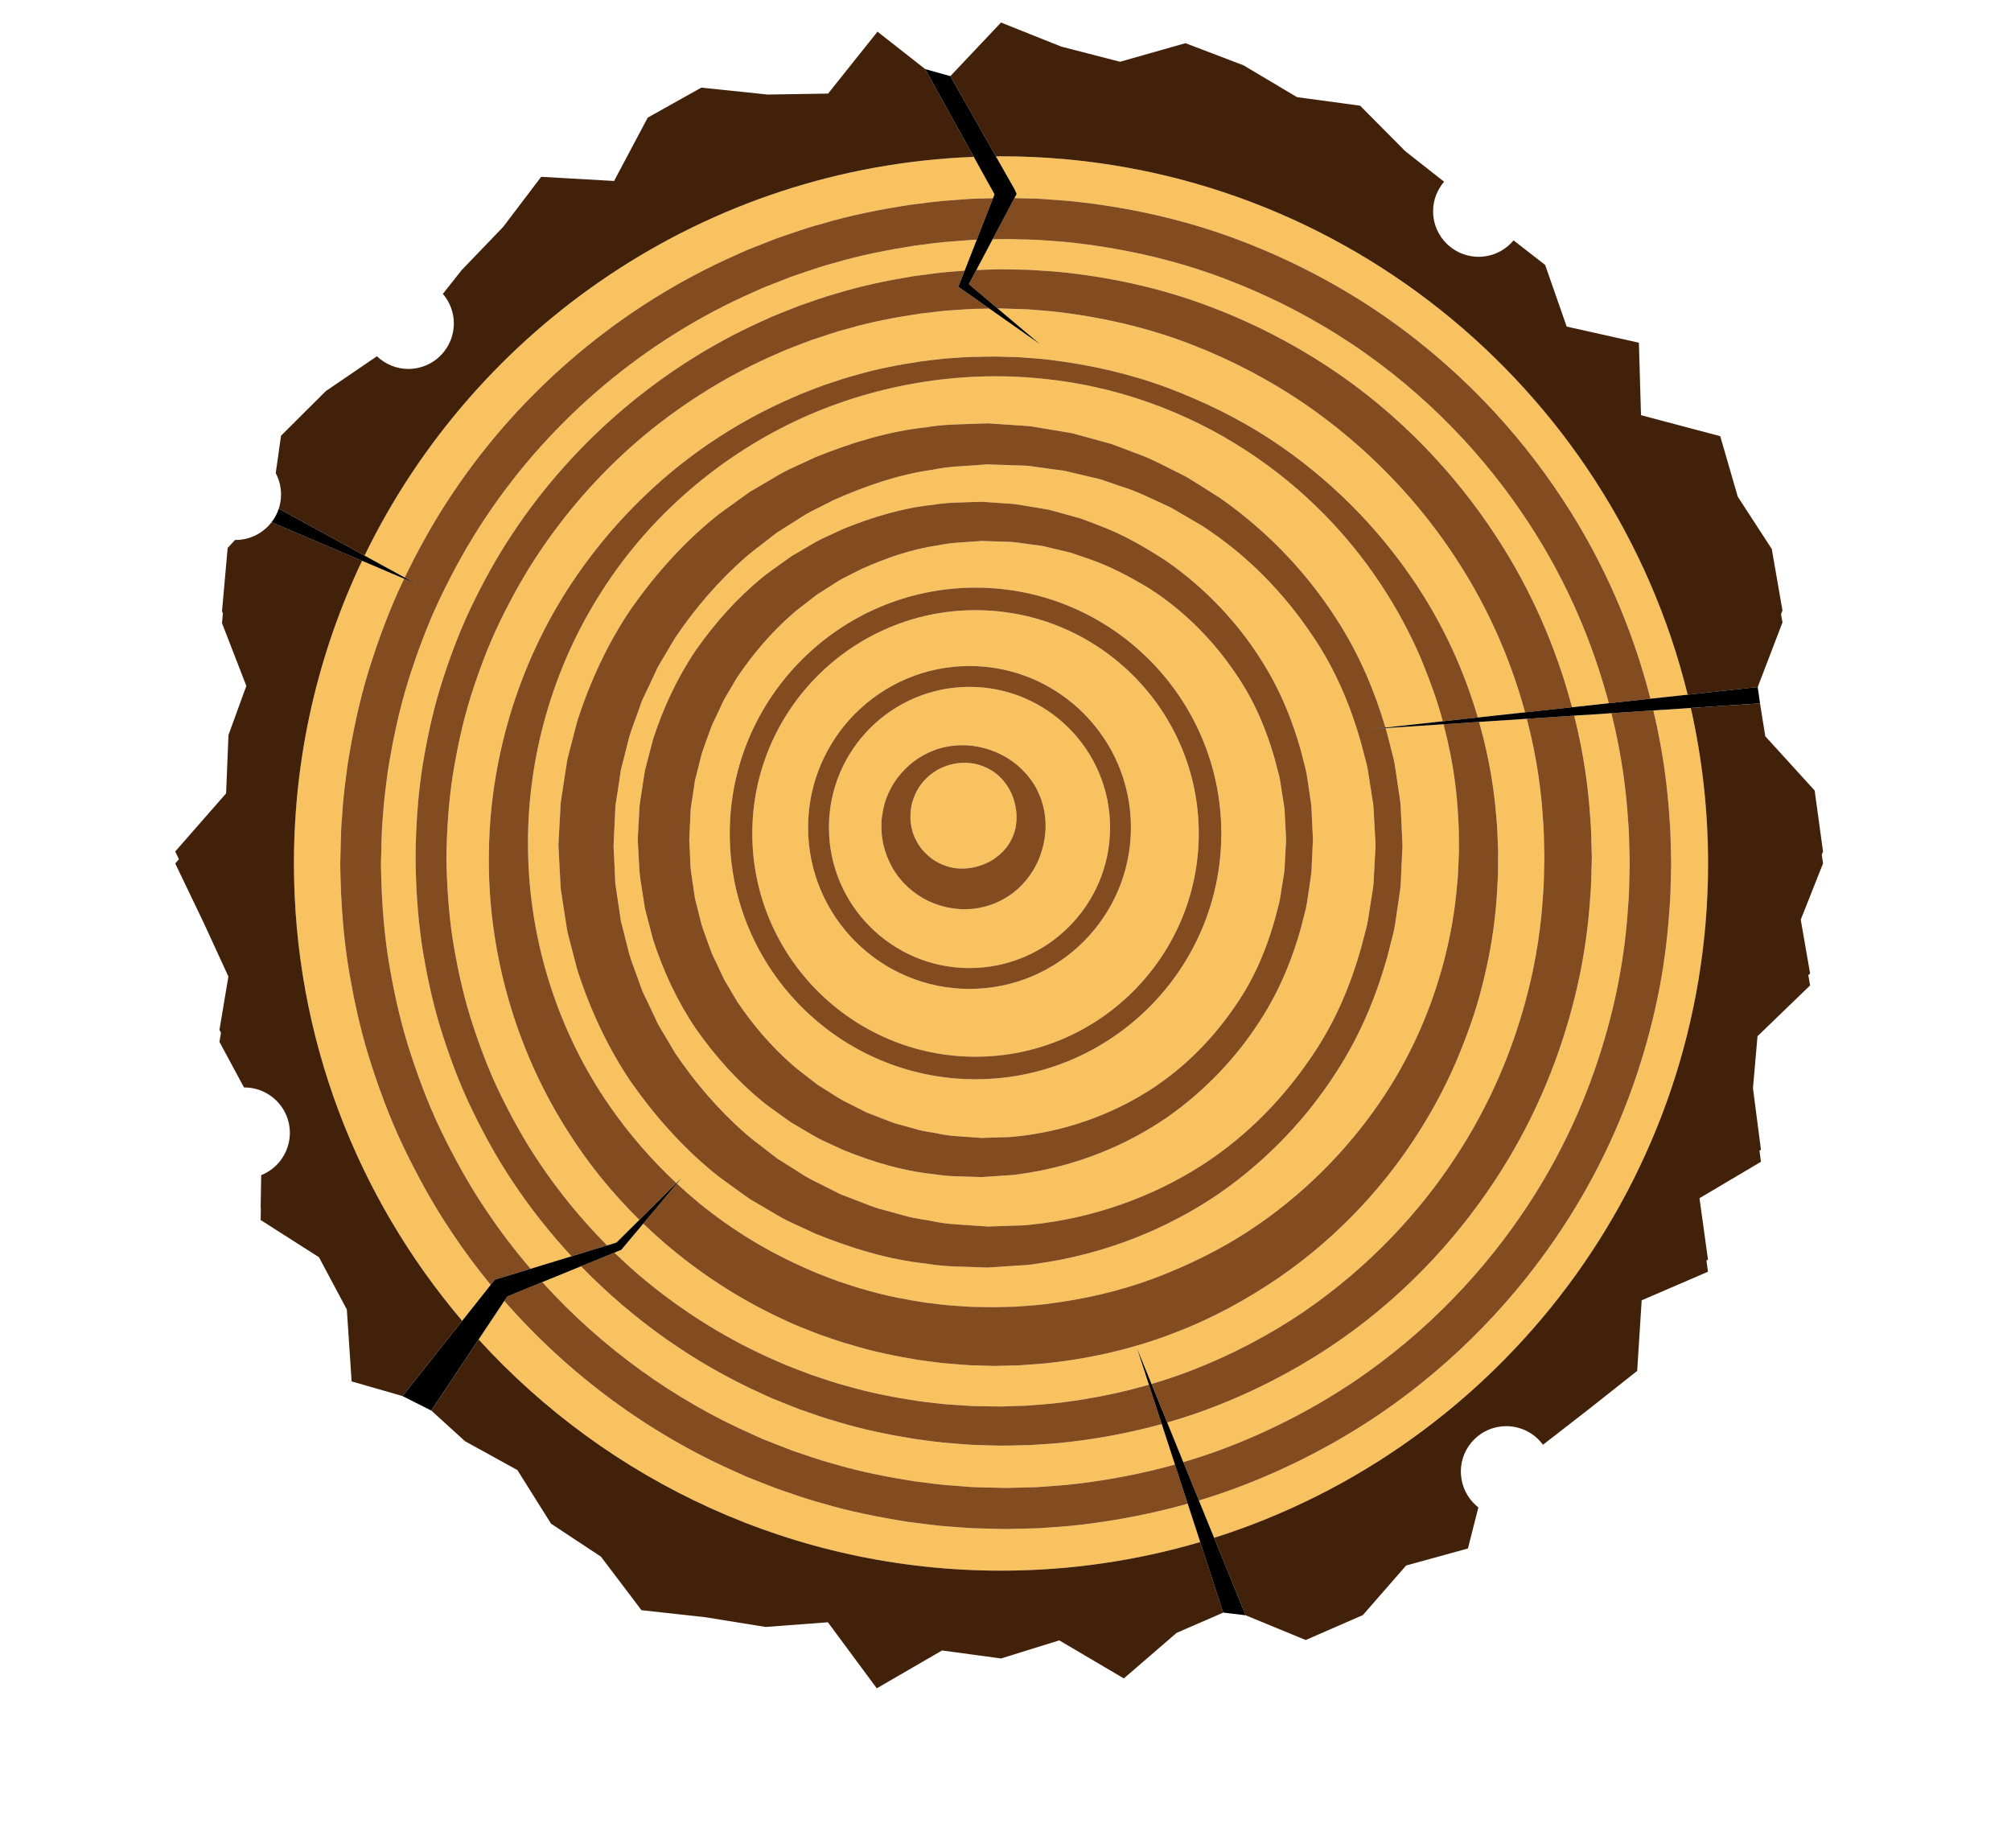
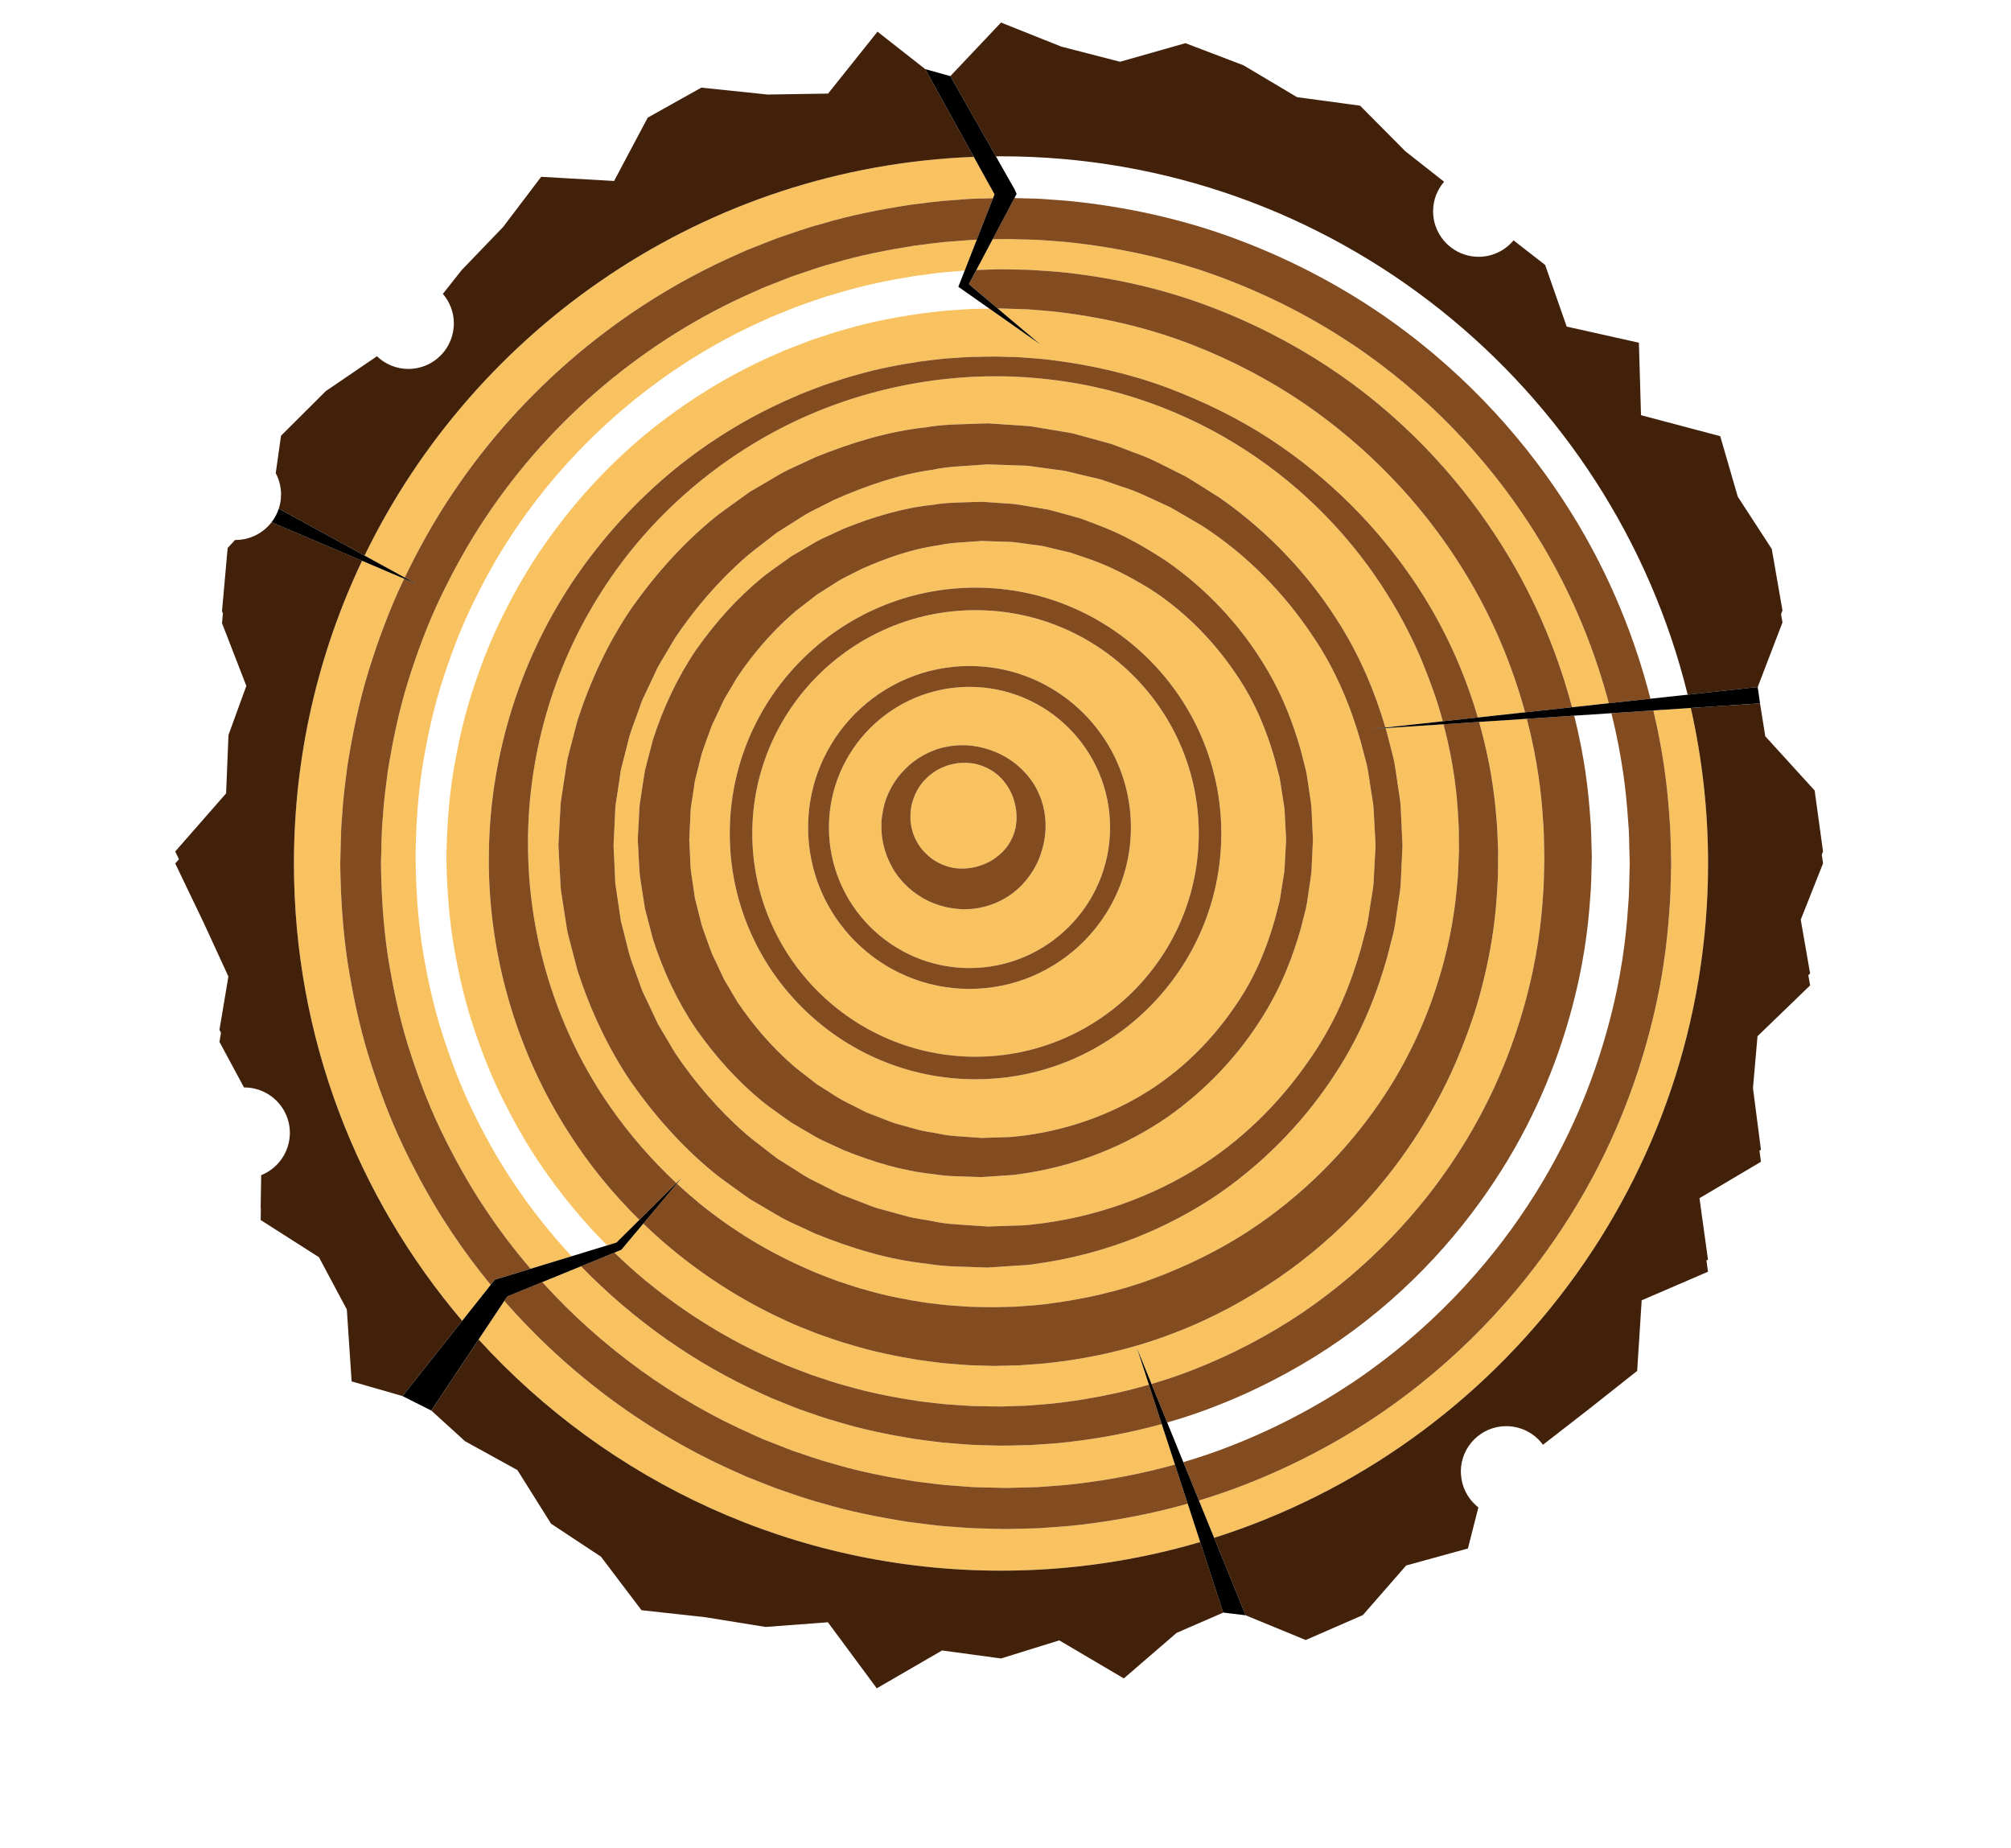
<svg xmlns="http://www.w3.org/2000/svg" version="1.1" viewBox="0 0 864 793.71" xml:space="preserve">
  <defs>
    <clipPath id="a">
      <path d="M 0,595.28 H 648 V 0 H 0 Z" />
    </clipPath>
  </defs>
  <g transform="matrix(1.333 0 0 -1.333 0 793.71)">
    <g clip-path="url(#a)">
      <path d="m336.38 323.56c-0.489-2.246-1.315-4.996-2.95-7.847-1.61-2.849-3.976-5.85-7.301-8.321-3.329-2.422-7.622-4.306-12.387-4.815-0.593-0.084-1.192-0.082-1.796-0.12l-0.906-0.042-0.455-0.014-0.43 9e-3 -0.087 8e-3 -0.176 0.015c-0.991 0.093-1.698 0.083-3.263 0.356-1.44 0.198-2.664 0.538-3.865 0.897-1.215 0.374-2.414 0.855-3.585 1.395-4.64 2.267-8.767 5.896-11.43 10.493-1.332 2.294-2.303 4.782-2.954 7.337-0.265 1.294-0.535 2.581-0.611 3.893-0.064 0.653-0.127 1.303-0.103 1.956l0.03 2.186c0.167 1.806 0.696 5.053 1.574 7.291 0.919 2.378 2.117 4.607 3.605 6.58 1.534 1.938 3.236 3.679 5.113 5.145 1.913 1.416 3.947 2.598 6.08 3.44 4.183 1.778 8.87 2.128 12.711 1.706 4.357-0.557 7.947-1.869 11.145-3.756 3.15-1.871 5.667-4.251 7.529-6.671 1.895-2.417 3.024-4.923 3.767-7.031 0.374-1.061 0.645-2.029 0.793-2.894 0.188-0.855 0.326-1.592 0.368-2.195 0.119-1.208 0.184-1.853 0.184-1.853l-5e-3 -0.236s8e-3 -0.535 0.021-1.539c0.038-0.815-0.147-3.299-0.616-5.373m-23.903 50.519c-24.981 0-45.304-20.324-45.304-45.304 0-24.982 20.323-45.308 45.304-45.308 24.982 0 45.306 20.326 45.306 45.308 0 24.98-20.324 45.304-45.306 45.304" fill="#f8c260" />
      <path d="m325.6 340.56c-0.999 1.912-2.5 3.971-4.68 5.671-2.133 1.653-5.157 2.966-8.094 3.281-0.737 0.065-2.002 0.139-2.552 0.105-0.819-0.084-1.65-0.096-2.466-0.292-1.653-0.249-3.261-0.846-4.815-1.559-3.049-1.567-5.764-4.027-7.424-7.115-0.833-1.539-1.406-3.19-1.788-4.859-0.34-1.845-0.363-2.857-0.296-5.32 0.014 0.462 7e-3 0.105 0.012 0.198l7e-3 -0.039 0.011-0.079 0.024-0.157 0.048-0.312 0.087-0.623c0.036-0.416 0.153-0.819 0.256-1.221 0.159-0.811 0.474-1.578 0.74-2.344 0.65-1.493 1.452-2.882 2.439-4.102 1.031-1.184 2.131-2.256 3.331-3.153 1.235-0.849 2.518-1.564 3.855-2.053 0.664-0.247 1.331-0.474 2.006-0.632 0.694-0.157 1.359-0.296 1.838-0.315 0.33-0.102 1.536-0.097 2.424-0.121 0.579 0.041 1.151 0.081 1.714 0.121 2.532 0.358 4.851 1.106 6.854 2.219 2.004 1.104 3.657 2.54 4.908 4.024 1.274 1.48 2.036 3.051 2.564 4.381 0.268 0.686 0.464 1.283 0.551 1.72 0.065 0.237 0.125 0.452 0.183 0.653 0.058 0.206 0.072 0.555 0.108 0.781 0.112 0.997 0.172 1.529 0.172 1.529l-6e-3 -0.238s0.013 0.422 0.033 1.213c0.026 0.793-0.033 1.963-0.295 3.439-0.275 1.467-0.731 3.287-1.749 5.199" fill="#f8c260" />
      <path d="m314.42 247.63c-43.68 0-79.216 35.536-79.216 79.216s35.536 79.216 79.216 79.216c43.681 0 79.219-35.536 79.219-79.216s-35.538-79.216-79.219-79.216m99.737 84.2c-0.091 1.125-0.059 2.393-0.267 3.766-0.215 1.37-0.451 2.865-0.707 4.483-0.28 1.61-0.462 3.365-0.868 5.194-0.478 1.814-0.984 3.741-1.515 5.779-2.324 8.046-5.913 17.792-12.616 27.445-6.549 9.658-15.669 19.584-27.78 27.312-6.137 3.684-12.704 7.279-20.017 9.697-1.82 0.613-3.64 1.28-5.495 1.871-1.899 0.447-3.814 0.897-5.742 1.353l-2.894 0.689c-0.971 0.218-1.926 0.271-2.894 0.42-1.922 0.261-3.859 0.524-5.811 0.79-1.933 0.285-4.272 0.198-6.412 0.317l-3.295 0.105-1.541 0.05c0.021-1e-3 0.029-3e-3 1e-3 -3e-3l-0.193-0.015-0.39-0.028-0.779-0.057c-4.151-0.356-8.378-0.382-12.541-1.308-8.429-1.167-16.688-4.057-24.682-7.601-1.957-0.989-3.922-1.983-5.894-2.982-1.958-1.014-3.758-2.336-5.658-3.485l-2.822-1.785-2.649-2.053c-1.738-1.402-3.583-2.687-5.257-4.182-6.78-5.923-12.732-12.856-17.828-20.434l-3.489-5.907c-0.624-0.962-1.128-1.99-1.587-3.044l-1.455-3.116-1.49-3.104c-0.463-1.05-0.794-2.155-1.201-3.23-0.745-2.175-1.639-4.303-2.283-6.512l-1.692-6.706-0.425-1.675-0.234-1.641-0.489-3.273-0.512-3.272c-0.213-1.042-0.16-2.453-0.253-3.661l-0.337-7.175c3e-3 -0.032 2e-3 -0.225 5e-3 -0.158l0.013-0.216 0.02-0.434 0.043-0.866 0.084-1.735 0.159-3.465c0-2.323 0.397-4.603 0.747-6.888l0.505-3.425 0.249-1.716 0.425-1.676 1.692-6.708c0.644-2.209 1.538-4.339 2.283-6.513 0.407-1.073 0.738-2.178 1.201-3.228l1.49-3.105 1.455-3.117c0.459-1.052 0.963-2.079 1.587-3.044l3.489-5.906c5.096-7.578 11.048-14.51 17.828-20.432 1.674-1.495 3.519-2.78 5.257-4.186l2.649-2.053 2.822-1.782c1.9-1.148 3.7-2.47 5.658-3.486 1.972-0.999 3.937-1.991 5.894-2.984l1.466-0.747 1.527-0.59 3.053-1.182c2.039-0.755 4.017-1.693 6.13-2.17 2.085-0.576 4.156-1.157 6.219-1.731 2.062-0.555 4.073-0.748 6.099-1.154 3.828-0.912 8.591-0.989 12.957-1.339l1.33-0.093 1.552 0.052 3.097 0.1c2.051 0.115 4.118 0.01 6.129 0.291 16.203 1.624 31.042 7.161 43.126 14.847 12.111 7.725 21.231 17.652 27.78 27.309 6.703 9.653 10.292 19.4 12.616 27.448 0.531 2.036 1.037 3.963 1.515 5.778 0.405 1.811 0.576 3.51 0.851 5.09 0.256 1.581 0.491 3.044 0.707 4.381 0.209 1.347 0.188 2.735 0.279 3.889 0.22 4.057 0.35 6.47 0.384 7.066-0.017 0.314-0.149 2.662-0.379 6.856" fill="#f8c260" />
      <path d="m312.48 276.75c-28.687 0-52.026 23.339-52.026 52.029 0 28.687 23.339 52.027 52.026 52.027 28.69 0 52.029-23.34 52.029-52.027 0-28.69-23.339-52.029-52.029-52.029m1.935 122.04c-39.673 0-71.949-32.276-71.949-71.948 0-39.673 32.276-71.948 71.949-71.948s71.95 32.275 71.95 71.948c0 39.672-32.277 71.948-71.95 71.948" fill="#f8c260" />
      <path d="m151.7 238.75c-3.936 8.287-7.108 16.942-9.829 25.738-2.687 8.822-4.554 17.879-5.966 26.999-1.321 9.201-1.871 18.258-1.96 27.742 0.08 8.815 0.638 18.427 1.96 27.491 1.412 9.119 3.279 18.179 5.966 26.998 2.721 8.796 5.893 17.451 9.829 25.738 3.962 8.266 8.35 16.312 13.408 23.892 20.103 30.421 48.723 54.291 80.45 68.563 1.965 0.937 3.956 1.802 5.979 2.578 2.013 0.801 4.023 1.6 6.028 2.397 4.086 1.384 8.106 2.918 12.242 4.023 8.183 2.514 16.512 4.191 24.785 5.546 4.159 0.541 8.286 1.196 12.43 1.45 1.303 0.096 2.605 0.212 3.904 0.314l3.899 9.961c-0.083-1e-3 -0.167-4e-3 -0.249-7e-3 -2.191-0.079-4.378-0.31-6.576-0.456-4.407-0.233-8.793-0.911-13.219-1.448-8.798-1.383-17.667-3.095-26.381-5.714-4.407-1.139-8.69-2.754-13.049-4.184-2.139-0.835-4.283-1.671-6.429-2.51l-3.219-1.268-3.161-1.432c-33.884-14.918-64.633-40.221-86.149-72.692-5.428-8.079-10.133-16.661-14.391-25.473-4.232-8.837-7.64-18.074-10.578-27.458-2.898-9.41-4.911-19.085-6.454-28.832-0.632-4.898-1.305-9.809-1.572-14.633-0.491-4.654-0.438-10.186-0.612-14.905 0.132-9.887 0.741-19.769 2.184-29.539 1.543-9.746 3.556-19.42 6.454-28.832 2.94-9.384 6.346-18.622 10.578-27.456 4.26-8.816 8.963-17.394 14.391-25.475 4.481-6.762 9.384-13.193 14.611-19.304l13.209 4.035c-6.966 7.519-13.39 15.615-19.105 24.261-5.058 7.58-9.446 15.626-13.408 23.892" fill="#f8c260" />
      <path d="m183.42 230.23c-17.24 26.665-26.443 58.87-25.846 90.808 0.448 31.949 10.678 63.492 28.436 89.085 8.867 12.797 19.424 24.208 31.159 33.864 11.768 9.616 24.711 17.452 38.235 23.272 3.333 1.565 6.815 2.743 10.209 4.073 3.471 1.122 6.883 2.371 10.389 3.259 6.937 2.03 13.987 3.349 20.974 4.399 3.513 0.407 6.997 0.914 10.489 1.079 3.484 0.308 6.958 0.39 10.41 0.424l2.658 0.036 2.526-0.065c1.681-0.047 3.355-0.091 5.028-0.134 3.406-0.27 6.863-0.43 10.192-0.858 13.351-1.615 26.193-4.594 38.065-9.031 11.85-4.468 22.89-9.937 32.773-16.361 19.766-12.893 34.952-28.934 45.838-44.797 10.963-15.9 17.445-31.73 21.349-45.055 2e-3 -4e-3 2e-3 -8e-3 5e-3 -0.013l15.234 1.657c-0.01 0.034-0.017 0.069-0.026 0.103-3.981 14.517-10.67 31.846-22.239 49.475-11.462 17.607-27.782 35.502-49.241 50.159-10.748 7.266-22.752 13.664-35.816 18.723-13.054 5.087-27.236 8.554-42.034 10.405-3.706 0.501-7.321 0.676-11.066 1.012-1.959 0.064-3.922 0.127-5.892 0.19l-2.959 0.097-0.727-0.011 13.701-11.546-16.364 11.502c-1.695-0.029-3.393-0.061-5.095-0.091-1.929-0.057-3.852-0.245-5.788-0.362-3.88-0.176-7.741-0.747-11.64-1.192-7.75-1.165-15.571-2.615-23.264-4.869-3.89-0.977-7.672-2.371-11.525-3.608l-5.682-2.172c-1.908-0.699-3.788-1.483-5.641-2.343-14.994-6.476-29.292-15.264-42.297-25.971-12.964-10.767-24.499-23.567-34.086-37.849-4.817-7.132-8.997-14.71-12.785-22.497-3.765-7.809-6.8-15.973-9.422-24.272-2.587-8.32-4.39-16.879-5.78-25.503-1.299-8.728-1.853-17.1-2.001-26.275 0.143-8.502 0.702-17.433 2.001-26.024 1.389-8.623 3.193-17.182 5.78-25.503 2.622-8.299 5.657-16.465 9.422-24.271 3.788-7.786 7.968-15.367 12.785-22.497 6.44-9.595 13.776-18.497 21.814-26.586l3.03 0.925 7.361 7.299c-8.502 8.366-16.153 17.71-22.647 27.91" fill="#f8c260" />
      <path d="m117.5 416.39 12.943-7.08c4.442 9.15 9.348 18.055 14.98 26.452 22.91 34.596 55.637 61.552 91.756 77.477l3.368 1.522 3.433 1.358c2.29 0.892 4.559 1.824 6.852 2.674 4.646 1.538 9.214 3.246 13.911 4.472 9.294 2.786 18.746 4.628 28.126 6.099 4.714 0.583 9.389 1.293 14.082 1.551 2.343 0.159 4.674 0.4 7.006 0.486 2.042 0.052 4.071 0.104 6.1 0.157l0.486 1.237-6.687 12.082c-86.384-3.291-160.61-54.878-196.36-128.49" fill="#f8c260" />
      <path d="m130.1 225.72c-4.504 9.42-8.139 19.262-11.263 29.27-3.082 10.031-5.234 20.342-6.865 30.726-1.533 10.409-2.184 20.93-2.312 31.449 0.186 5.477 0.105 10.165 0.627 15.669 0.299 5.371 1.009 10.569 1.685 15.781 1.631 10.383 3.783 20.695 6.863 30.726 3.124 10.005 6.76 19.848 11.265 29.269 0.052 0.109 0.105 0.216 0.158 0.325l-13.559 5.776c-14.072-29.589-21.961-62.662-21.961-97.546 0-56.153 20.426-107.62 54.223-147.38l9.189 11.592c-4.506 5.499-8.773 11.226-12.728 17.2-5.776 8.608-10.793 17.75-15.322 27.146" fill="#f8c260" />
      <path d="m550.53 317.17c0 17.216-1.93 33.988-5.566 50.121l-12.071-0.797c3.377-14.187 4.617-25.878 5.162-34.207 0.467-4.917 0.381-8.707 0.492-11.253 0.066-2.55 0.097-3.864 0.097-3.864v-0.168s-0.035-1.276-0.097-3.748c-0.113-2.513-0.015-6.014-0.487-11.095-0.656-10.043-2.244-24.386-7.201-42.206-4.915-17.72-13.158-38.854-27.325-60.31-14.056-21.416-33.962-43.233-60.262-60.836-13.145-8.753-27.811-16.43-43.741-22.463-4.275-1.63-8.654-3.104-13.109-4.446l4.897-12.037c92.199 29.205 159.21 115.57 159.21 217.31" fill="#f8c260" />
      <path d="m334.77 102.94c-2.291-0.055-4.591-0.115-6.895-0.173l-3.462-0.085-3.546 0.07c-2.25 0.059-4.505 0.116-6.767 0.174-2.286 0.085-4.714 0.328-7.072 0.487-4.799 0.263-9.438 0.975-14.158 1.554-9.38 1.475-18.831 3.311-28.126 6.101-4.696 1.223-9.264 2.934-13.91 4.473-2.295 0.849-4.563 1.78-6.853 2.673l-3.431 1.358-3.371 1.523c-27.897 12.299-53.748 31.206-74.64 55.106l-8.289-12.438c41.709-45.742 101.75-74.49 168.39-74.49 22.288 0 43.835 3.231 64.208 9.223l-4.029 12.355c-11.053-3.115-22.586-5.387-34.436-6.775-4.487-0.571-9.042-0.774-13.609-1.136" fill="#f8c260" />
      <path d="m260.53 186.36c3.068-1.45 6.279-2.515 9.399-3.747 3.199-1.022 6.335-2.183 9.566-2.994 6.383-1.869 12.874-3.067 19.308-4.038 3.226-0.366 6.484-0.847 9.558-0.979 1.582-0.094 3.045-0.25 4.712-0.302 1.701-0.031 3.398-0.063 5.089-0.091 2.977-0.111 6.285 0.118 9.383 0.153 3.127 0.257 6.251 0.392 9.322 0.792 12.292 1.496 24.112 4.22 35.037 8.302 10.905 4.114 21.076 9.127 30.191 15.035 18.221 11.859 32.245 26.628 42.302 41.232 10.131 14.636 16.121 29.215 19.737 41.485 3.655 12.261 4.958 22.501 5.506 29.16 0.388 3.274 0.372 6.205 0.485 8.015 0.064 1.573 0.104 2.495 0.113 2.742-2e-3 0.254-9e-3 1.133-0.021 2.62-0.054 1.783 0.064 4.44-0.211 7.889-0.327 6.894-1.274 17.066-4.537 29.605-0.063 0.261-0.138 0.528-0.203 0.791l-18.68-1.233c0.215-0.724 0.42-1.441 0.617-2.147 0.705-2.786 1.373-5.424 2.002-7.905 0.541-2.499 0.782-4.895 1.149-7.095 0.329-2.208 0.63-4.251 0.908-6.121 0.264-1.872 0.223-3.599 0.335-5.132 0.287-6.146 0.441-9.423 0.441-9.423l-7e-3 -0.219s-0.147-3.172-0.429-9.119c-0.107-1.504-0.058-3.114-0.325-5.01-0.276-1.903-0.58-3.98-0.911-6.222-0.366-2.233-0.617-4.687-1.161-7.201-0.629-2.482-1.297-5.119-2.002-7.905-3.095-11.019-7.954-24.325-16.769-37.778-8.675-13.462-20.989-27.211-37.284-38.579-16.329-11.227-36.761-19.749-59.496-22.822-2.826-0.487-5.719-0.471-8.61-0.728-1.45-0.095-2.902-0.192-4.361-0.286l-2.194-0.141c0.208-0.011-0.592-8e-3 -0.604-3e-3l-0.262 0.01-0.524 0.019-1.049 0.032c-5.648 0.27-11.079 0.096-17.388 1.182-12.425 1.322-24.094 4.925-35.838 9.65-2.861 1.322-5.735 2.653-8.619 3.988-2.867 1.372-5.535 3.145-8.326 4.719l-4.157 2.446c-1.329 0.904-2.62 1.872-3.934 2.81-2.591 1.925-5.31 3.718-7.814 5.792-10.076 8.279-18.911 18.208-26.569 29.102-7.484 11.05-13.204 23.347-17.341 36.212l-2.561 9.814-0.627 2.461-0.396 2.509-0.787 5.021-0.776 5.025c-0.306 1.672-0.25 3.378-0.391 5.064l-0.275 5.078-0.13 2.538-0.065 1.271-0.034 0.635-0.016 0.317c0 0.307-0.021-0.236-4e-3 0.768l0.514 9.512c0.134 1.628 0.06 3.073 0.366 4.85l0.777 5.19 0.805 5.183 0.411 2.588 0.628 2.464 2.561 9.816c4.137 12.864 9.857 25.161 17.341 36.208 7.658 10.898 16.493 20.828 26.569 29.104 2.504 2.076 5.223 3.868 7.814 5.793 1.314 0.939 2.605 1.907 3.934 2.811l4.157 2.445c2.791 1.574 5.459 3.346 8.326 4.718 2.884 1.336 5.758 2.666 8.619 3.989 11.657 4.713 23.61 8.354 35.641 9.623 5.96 1.069 11.951 0.952 17.825 1.214l1.1 0.037 0.549 0.017 0.276 9e-3c0.021 9e-3 0.809-0.022 0.599-0.019l2.086-0.14c1.391-0.093 2.773-0.187 4.154-0.278 1.379-0.093 2.755-0.186 4.125-0.277 1.375-0.102 2.707-0.13 4.19-0.426 2.89-0.481 5.764-0.957 8.613-1.43 1.414-0.267 2.866-0.428 4.224-0.781 1.352-0.369 2.694-0.735 4.036-1.101 2.676-0.735 5.332-1.466 7.966-2.19 2.574-0.913 5.091-1.926 7.603-2.875 5.094-1.726 9.714-4.321 14.349-6.602 2.358-1.071 4.478-2.52 6.632-3.857 2.141-1.35 4.259-2.686 6.358-4.011 16.295-11.37 28.609-25.118 37.287-38.579 8.2-12.518 12.973-24.91 16.093-35.449l18.49 2.01c-1.52 5.799-3.699 12.003-6.374 18.578-2.949 7.246-6.8 14.828-11.626 22.508-9.599 15.349-23.43 31.123-41.99 43.897-18.443 12.786-41.69 22.468-67.454 25.242-25.674 2.965-53.611-0.946-79.235-12.563-25.553-11.63-48.677-31.014-64.404-55.8-15.883-24.652-24.317-54.314-23.732-83.812 0.462-29.511 9.923-58.517 26.322-82.092 6.309-9.073 13.546-17.384 21.48-24.791l1.543 1.531-1.396-1.666c2.322-2.162 4.697-4.257 7.134-6.26 10.857-8.85 22.788-16.056 35.242-21.402" fill="#f8c260" />
      <path d="m420.04 172.6c21.459 14.656 37.777 32.551 49.241 50.158 11.569 17.626 18.258 34.954 22.239 49.471 4.011 14.508 5.297 26.554 5.778 34.366 0.379 3.841 0.297 7.279 0.387 9.401 0.04 1.692 0.062 2.738 0.072 3.126-3e-3 0.085-0.027 1.147-0.075 3.149-0.09 2.085 3e-3 5.194-0.377 9.221-0.47 7.649-1.648 18.742-5.203 32.308l-15.38-1.014c3.631-12.704 4.943-23.138 5.524-30.3 0.41-3.72 0.389-6.59 0.507-8.518 0.077-1.932 0.117-2.929 0.117-2.929l-2e-3 -0.16s-7e-3 -0.958-0.026-2.817c-0.055-1.904 0.068-4.5-0.229-8.391-0.382-7.674-1.414-18.552-4.969-32.192-1.668-6.823-4.216-14.197-7.429-22.034-3.211-7.848-7.397-16.059-12.637-24.371-10.425-16.608-25.415-33.654-45.521-47.464-10.046-6.851-21.244-13.033-33.556-17.71-12.27-4.767-25.611-8.004-39.507-9.587-3.47-0.439-6.992-0.596-10.52-0.866-1.772-0.044-3.545-0.091-5.327-0.133l-2.675-0.063-2.787 0.073c-1.692 0.053-3.386 0.108-5.088 0.161-1.737 0.078-3.674 0.272-5.506 0.41-3.771 0.234-7.328 0.798-10.973 1.275-7.237 1.181-14.525 2.648-21.684 4.847-3.617 0.966-7.139 2.305-10.712 3.513-3.495 1.422-7.078 2.692-10.504 4.354-16.647 7.559-32.314 18.166-45.885 31.233l-6.899-8.226-0.175-0.21-0.371-0.152-1.869-0.764c3.208-3.108 6.518-6.094 9.931-8.929 13.006-10.71 27.304-19.499 42.297-25.976 1.855-0.856 3.734-1.643 5.643-2.342l5.681-2.168c3.852-1.239 7.635-2.635 11.524-3.611 7.694-2.253 15.514-3.702 23.266-4.871 3.891-0.445 7.788-1.014 11.569-1.186 1.92-0.116 3.755-0.302 5.726-0.363 1.994-0.036 3.983-0.071 5.967-0.107 3.694-0.143 7.601 0.179 11.35 0.238 3.765 0.333 7.523 0.517 11.217 1.018 9.689 1.21 19.105 3.13 28.121 5.727l-3.788 11.615 4.625-11.364c4.463 1.311 8.834 2.775 13.076 4.43 13.064 5.058 25.068 11.457 35.816 18.724" fill="#f8c260" />
-       <path d="m435.88 149.85c24.666 16.525 43.339 37.008 56.518 57.098 13.281 20.127 20.997 39.944 25.596 56.554 4.638 16.613 6.143 30.356 6.727 39.37 0.439 4.446 0.359 8.296 0.466 10.719 0.049 2.002 0.082 3.203 0.091 3.592-3e-3 0.091-0.034 1.312-0.091 3.61-0.112 2.39-0.015 5.95-0.461 10.561-0.531 8.237-1.788 19.964-5.353 34.244l-11.991-0.792c3.378-13.443 4.591-24.491 5.119-32.256 0.425-4.375 0.357-7.747 0.463-10.012 0.062-2.267 0.095-3.436 0.095-3.436l-2e-3 -0.194s-0.033-1.124-0.093-3.303c-0.108-2.228-0.026-5.271-0.455-9.831-0.609-8.982-2.051-21.698-6.5-37.547-4.404-15.75-11.782-34.517-24.414-53.554-12.542-18.977-30.239-38.373-53.705-53.806-11.71-7.689-24.759-14.41-38.907-19.662-4.158-1.554-8.434-2.936-12.781-4.186l5.195-12.77c4.583 1.353 9.085 2.845 13.465 4.517 14.937 5.665 28.691 12.869 41.018 21.084" fill="#f8c260" />
      <path d="m331.6 129.72c-4.082-0.019-8.058-0.292-12.295-0.087-1.982 0.061-3.97 0.129-5.963 0.191-2.018 0.087-4.166 0.316-6.252 0.473-4.24 0.258-8.33 0.912-12.495 1.452-8.274 1.354-16.603 3.032-24.787 5.546-4.135 1.108-8.156 2.642-12.242 4.021-2.005 0.799-4.015 1.598-6.026 2.399-2.025 0.78-4.016 1.64-5.979 2.579-21.406 9.631-41.383 23.641-58.297 41.07l-12.489-5.106c19.202-21.204 42.618-38.012 67.769-49.085l3.16-1.432 3.22-1.268c2.149-0.837 4.291-1.677 6.429-2.509 4.359-1.434 8.642-3.047 13.048-4.186 8.717-2.62 17.584-4.328 26.383-5.716 4.419-0.535 8.842-1.214 13.145-1.441 2.18-0.143 4.274-0.372 6.51-0.457 2.262-0.058 4.517-0.113 6.767-0.169l3.19-0.067 3.252 0.085c2.166 0.054 4.323 0.111 6.475 0.164 4.286 0.347 8.565 0.527 12.777 1.071 10.937 1.29 21.588 3.372 31.803 6.222l-4.258 13.053c-9.893-2.736-20.212-4.71-30.803-5.879-3.973-0.48-8.004-0.632-12.042-0.924" fill="#f8c260" />
      <path d="m423.17 324.91-4e-3 -0.218s-0.119-2.512-0.338-7.223c-0.087-1.194-0.046-2.456-0.256-3.977-0.221-1.526-0.465-3.19-0.726-4.99-0.291-1.79-0.494-3.761-0.931-5.771-0.499-1.983-1.032-4.089-1.595-6.316-2.47-8.801-6.35-19.428-13.377-30.185-6.921-10.762-16.751-21.747-29.755-30.859-13.036-8.991-29.362-15.831-47.542-18.312-2.257-0.394-4.574-0.39-6.888-0.596l-3.486-0.234-1.753-0.114c0.213-0.012-0.537-8e-3 -0.536-3e-3l-0.208 7e-3 -0.416 0.013-0.83 0.028c-4.482 0.205-8.742 0.053-13.845 0.917-10.002 1.05-19.304 3.911-28.722 7.684-2.292 1.057-4.593 2.116-6.904 3.182-2.299 1.096-4.437 2.511-6.674 3.766l-3.329 1.957-3.154 2.241c-2.076 1.542-4.256 2.972-6.263 4.632-8.076 6.617-15.158 14.564-21.3 23.288-6.004 8.842-10.595 18.693-13.906 28.998l-2.054 7.865-0.502 1.971-0.321 2.007-0.631 4.022c-0.43 2.683-0.89 5.362-0.938 8.084l-0.22 4.067-0.106 2.035-0.052 1.016-0.027 0.509-0.012 0.256c1e-3 0.271-0.019-0.251-2e-3 0.674l0.409 7.531c0.107 1.297 0.049 2.422 0.292 3.859l0.625 4.18 0.649 4.173 0.333 2.084 0.503 1.974 2.054 7.865c3.311 10.305 7.902 20.153 13.906 28.998 6.142 8.722 13.224 16.668 21.3 23.287 2.007 1.658 4.187 3.093 6.263 4.631l3.154 2.243 3.329 1.954c2.237 1.257 4.375 2.671 6.674 3.767 2.311 1.064 4.612 2.127 6.904 3.183 9.336 3.762 18.907 6.656 28.535 7.659 4.77 0.847 9.564 0.749 14.26 0.95l0.882 0.028 0.439 0.013 0.221 6e-3 0.528-0.017 1.654-0.114 3.288-0.227c2.226-0.204 4.266-0.179 6.602-0.569 2.323-0.387 4.63-0.772 6.92-1.155 1.133-0.214 2.303-0.348 3.389-0.631l3.227-0.886c2.141-0.592 4.262-1.179 6.368-1.761 2.057-0.733 4.067-1.547 6.075-2.309 8.05-3.015 15.217-7.259 21.838-11.6 13.004-9.111 22.834-20.096 29.755-30.858 7.027-10.755 10.907-21.382 13.377-30.185 0.563-2.225 1.096-4.332 1.595-6.315 0.432-1.996 0.625-3.908 0.914-5.667 0.264-1.763 0.507-3.394 0.727-4.888 0.212-1.497 0.176-2.875 0.264-4.098 0.231-4.908 0.35-7.526 0.35-7.526m-35.957 101.22c-1.974 1.149-3.965 2.311-5.98 3.485-2.016 1.164-3.994 2.44-6.196 3.34-4.329 1.936-8.611 4.194-13.33 5.596-2.321 0.788-4.641 1.643-7.006 2.401-2.422 0.575-4.864 1.156-7.324 1.74-1.228 0.296-2.461 0.591-3.693 0.889-1.236 0.28-2.471 0.355-3.708 0.548-2.469 0.338-4.955 0.681-7.46 1.024-1.201 0.234-2.617 0.223-3.984 0.276-1.375 0.048-2.752 0.094-4.134 0.141-1.381 0.047-2.767 0.094-4.16 0.14l-1.989 0.068c2e-3 -1e-3 -2e-3 -2e-3 -0.023-2e-3l-0.249-0.019-0.495-0.035-0.998-0.069c-5.299-0.442-10.696-0.468-16.015-1.636-10.764-1.47-21.325-5.135-31.552-9.644-2.503-1.259-5.016-2.525-7.539-3.795-2.507-1.295-4.811-2.975-7.241-4.441l-3.612-2.273c-1.149-0.841-2.258-1.745-3.392-2.615-2.228-1.789-4.587-3.429-6.733-5.336-8.68-7.555-16.304-16.413-22.832-26.097-1.488-2.512-2.978-5.029-4.474-7.549-0.366-0.635-0.766-1.249-1.108-1.897l-0.927-1.994-1.868-3.984-1.905-3.974c-0.594-1.341-1.021-2.755-1.54-4.129-0.956-2.782-2.098-5.508-2.925-8.333l-2.169-8.58-0.542-2.143-0.306-2.114-0.632-4.222-0.658-4.22c-0.27-1.352-0.202-3.106-0.322-4.639l-0.43-9.139c5e-3 0 2e-3 -0.274 8e-3 -0.205l0.013-0.277 0.029-0.554 0.055-1.108 0.106-2.218 0.208-4.439c0.112-1.47 0.027-2.966 0.298-4.423l0.66-4.383 0.65-4.386 0.319-2.193 0.544-2.145 2.169-8.581c0.827-2.825 1.969-5.554 2.925-8.333 0.519-1.373 0.946-2.79 1.54-4.128l1.905-3.973 1.868-3.986 0.927-1.993c0.342-0.648 0.742-1.263 1.108-1.898 1.496-2.518 2.986-5.037 4.474-7.548 6.528-9.685 14.152-18.543 22.832-26.099 2.146-1.906 4.505-3.547 6.733-5.337 1.134-0.868 2.243-1.773 3.392-2.613l3.612-2.272c2.43-1.466 4.734-3.148 7.241-4.439 2.523-1.273 5.036-2.541 7.539-3.798l1.877-0.95 1.955-0.753 3.901-1.503c2.609-0.958 5.138-2.152 7.837-2.753 2.663-0.735 5.312-1.468 7.951-2.197 2.637-0.702 5.233-0.948 7.834-1.463 4.967-1.152 10.929-1.233 16.454-1.669l1.748-0.113 1.981 0.07 3.952 0.133c2.62 0.152 5.255 0.026 7.824 0.391 20.673 2.111 39.591 9.218 54.982 19.051 15.421 9.886 27.026 22.542 35.359 34.864 8.524 12.313 13.098 24.731 16.051 34.988 0.68 2.596 1.319 5.052 1.925 7.363 0.519 2.314 0.738 4.491 1.093 6.514 0.323 2.024 0.62 3.895 0.892 5.609 0.268 1.724 0.237 3.459 0.353 4.921 0.28 5.191 0.446 8.264 0.482 8.963-0.024 0.446-0.187 3.458-0.478 8.749-0.115 1.433-0.073 3.051-0.337 4.799-0.276 1.745-0.574 3.651-0.898 5.711-0.357 2.053-0.586 4.29-1.107 6.619-0.606 2.312-1.245 4.769-1.925 7.363-2.953 10.255-7.527 22.675-16.051 34.988-8.333 12.318-19.938 24.975-35.359 34.865" fill="#f8c260" />
-       <path d="m334.61 531.4c4.589-0.355 9.294-0.568 13.768-1.141 17.967-2.105 35.23-6.199 51.153-12.264 15.93-6.031 30.596-13.708 43.741-22.461 26.3-17.604 46.206-39.422 60.262-60.834 14.167-21.458 22.41-42.593 27.325-60.311 0.39-1.398 0.75-2.766 1.1-4.122l11.992 1.303c-24.455 99.48-114.4 173.5-221.32 173.5-0.553 0-1.1-0.018-1.652-0.023l5.978-10.535 0.719-1.569-0.66-1.247-0.052-0.1 0.958-0.024c2.233-0.057 4.466-0.112 6.684-0.168" fill="#f8c260" />
      <path d="m322.59 508.66 2.959-0.056c1.972-0.036 3.937-0.072 5.896-0.107 4.056-0.287 8.23-0.451 12.193-0.93 15.901-1.759 31.206-5.285 45.343-10.564 14.148-5.252 27.197-11.972 38.907-19.662 23.466-15.43 41.163-34.826 53.705-53.808 12.632-19.032 20.01-37.802 24.414-53.55 0.234-0.83 0.454-1.647 0.673-2.461l11.86 1.288c-0.181 0.674-0.356 1.344-0.548 2.027-4.599 16.611-12.31 36.425-25.596 56.554-13.175 20.09-31.852 40.574-56.518 57.1-12.327 8.214-26.081 15.417-41.018 21.082-14.923 5.696-31.111 9.532-47.964 11.517-4.222 0.542-8.355 0.715-12.62 1.066-2.222 0.057-4.447 0.113-6.683 0.172l-3.359 0.084-3.105-0.07c-0.398-9e-3 -0.8-0.02-1.197-0.029l-5.239-9.884c1.562 0.049 3.122 0.1 4.677 0.151 1.091 0.023 1.898 0.079 3.22 0.08" fill="#f8c260" />
      <path d="m393.16 79.15-0.475 1.459-5.836 17.889c-20.374-5.992-41.92-9.223-64.209-9.223-66.634 0-126.68 28.748-168.38 74.49l-10.715-16.08-2.931-4.398-1.606-2.408 10.881-9.896 16.879-9.3 10.837-17.271 16.084-10.623 13.071-17.257 20.564-2.26 19.44-3.136 20.076 1.51 15.751-21.286 21.047 12.199 19.007-2.579 18.766 5.833 20.806-12.264 17.008 14.679 15.046 6.533h-1e-3z" fill="#42210b" />
      <path d="m587.18 320.04 0.395 0.994-2.697 19.649-15.916 17.483-1.693 10.612 2e-3 -0.019-22.311-1.473c3.636-16.133 5.566-32.904 5.566-50.12 0-101.74-67.012-188.1-159.21-217.31l7.105-17.469 1.159-2.844 1.891-4.65 19.369-7.969 18.426 8.039 13.955 15.981 19.905 5.479 3.364 13.23c-0.28 0.217-0.548 0.447-0.81 0.685-2.712 2.454-4.499 5.901-4.785 9.773-0.026 0.36-0.055 0.72-0.055 1.084 0 8.094 6.562 14.653 14.656 14.653 1.285 0 2.523-0.181 3.712-0.492 2.143-0.56 4.097-1.583 5.737-2.97 0.888-0.75 1.675-1.607 2.363-2.543l14.812 11.502 15.558 12.305 1.452 22.752 21.369 9.209-0.504 3.655 0.504 0.217-2.736 19.826 19.804 11.734-0.466 3.596 0.466 0.274-2.569 19.871 1.467 16.734 16.946 16.35-0.576 3.312 0.576 0.557-3.013 17.327 7.178 18.101z" fill="#42210b" />
      <path d="m310.47 563.57 10.509-18.527c0.552 3e-3 1.1 0.021 1.652 0.021 106.92 0 196.86-74.016 221.32-173.5l22.487 2.445 0.091 8e-3 7.977 20.829-0.463 2.66 0.463 1.209-3.45 19.807-10.96 16.851-5.648 19.491-25.538 6.769-0.679 23.348-23.276 5.204-6.937 19.861-10.19 7.926c-2.686-3.237-6.739-5.298-11.274-5.298-1.622 0-3.178 0.274-4.636 0.761-2.936 0.979-5.451 2.861-7.232 5.32-1.748 2.411-2.787 5.368-2.787 8.573 0 3.648 1.342 6.977 3.546 9.541l-12.523 9.846-14.547 14.658-20.342 2.754-17.255 10.263-18.699 7.127-21.09-5.99-18.919 4.882-19.435 7.76-16.339-17.28 0.029-8e-3z" fill="#42210b" />
      <path d="m89.852 431.51 11.138-6.092 16.51-9.032c35.75 73.609 109.97 125.2 196.36 128.49l-10.115 18.279-5.536 10.001-15.384 12.07-15.928-19.955-19.488-0.307-21.37 2.226-17.274-9.664-10.84-20.413-23.506 1.338-12.258-16.162-13.36-13.891-6.06-7.672c2.203-2.565 3.542-5.892 3.542-9.535 0-0.619-0.051-1.225-0.126-1.823-0.77-6.186-5.384-11.172-11.385-12.485-1.014-0.222-2.063-0.347-3.144-0.347-3.938 0-7.504 1.561-10.139 4.089l-16.472-11.221-14.438-14.385-1.71-12.064c1.092-2.052 1.717-4.392 1.717-6.879 0-1.595-0.263-3.125-0.733-4.562" fill="#42210b" />
      <path d="m94.741 317.17c0 34.885 7.889 67.959 21.96 97.547l-17.312 7.375-11.861 5.052c-2.679-3.473-6.871-5.721-11.597-5.721-0.056 0-0.11 9e-3 -0.165 9e-3l-2.386-2.568-1.821-20.385 0.281-0.725-0.281-3.145 7.838-20.219-5.755-15.82-0.767-18.81-16.395-18.722 1.201-2.498-1.201-1.37 9.242-19.249 7.891-17.18-2.879-17.186 0.494-0.919-0.494-2.951 7.912-14.696c0.043 0 0.086 6e-3 0.13 6e-3 0.537 0 1.067-0.034 1.589-0.089 2.731-0.295 5.229-1.348 7.299-2.933 3.498-2.679 5.765-6.886 5.765-11.632 0-1.172-0.153-2.306-0.413-3.399-1.11-4.669-4.443-8.465-8.827-10.212l-0.176-10.593 0.066-0.041-0.065-3.826 18.792-11.986 8.982-16.839 1.545-23.182 16.41-4.721 2.498 3.152 4.83 6.093 11.892 15c-33.796 39.767-54.222 91.23-54.222 147.38" fill="#42210b" />
      <path d="m324.23 518.41 3.359-0.084c2.236-0.058 4.461-0.115 6.683-0.172 4.265-0.35 8.398-0.524 12.62-1.066 16.853-1.985 33.041-5.821 47.964-11.517 14.937-5.665 28.691-12.868 41.018-21.082 24.667-16.525 43.343-37.009 56.518-57.1 13.286-20.129 20.997-39.943 25.596-56.554 0.192-0.683 0.367-1.353 0.548-2.027l13.419 1.459c-0.35 1.356-0.71 2.724-1.1 4.121-4.915 17.719-13.158 38.854-27.325 60.312-14.056 21.412-33.962 43.23-60.262 60.834-13.144 8.753-27.811 16.43-43.741 22.461-15.923 6.065-33.186 10.159-51.152 12.264-4.475 0.573-9.18 0.786-13.769 1.141-2.217 0.056-4.45 0.111-6.684 0.168l-0.958 0.023-7.036-13.28c0.397 0.01 0.799 0.02 1.197 0.029z" fill="#824c20" />
      <path d="m443.27 138.8c26.3 17.603 46.206 39.42 60.262 60.836 14.167 21.456 22.41 42.59 27.325 60.31 4.957 17.82 6.545 32.163 7.201 42.206 0.472 5.081 0.374 8.582 0.487 11.094 0.062 2.472 0.097 3.749 0.097 3.749v0.168s-0.031 1.314-0.097 3.864c-0.111 2.546-0.025 6.338-0.492 11.253-0.545 8.329-1.785 20.019-5.162 34.208l-13.522-0.893c3.565-14.279 4.822-26.006 5.353-34.244 0.446-4.612 0.349-8.172 0.459-10.562 0.059-2.299 0.09-3.518 0.093-3.609-9e-3 -0.389-0.043-1.59-0.093-3.594-0.105-2.421-0.025-6.271-0.464-10.717-0.584-9.014-2.089-22.757-6.727-39.37-4.599-16.61-12.316-36.427-25.596-56.554-13.179-20.09-31.852-40.573-56.518-57.098-12.327-8.215-26.081-15.419-41.018-21.084-4.38-1.673-8.882-3.165-13.465-4.517l5.027-12.355c4.455 1.342 8.834 2.816 13.109 4.444 15.93 6.035 30.596 13.712 43.741 22.465" fill="#824c20" />
      <path d="m334.12 116.18c-2.152-0.053-4.309-0.11-6.475-0.164l-3.252-0.085-3.19 0.068c-2.25 0.055-4.505 0.11-6.767 0.168-2.236 0.085-4.33 0.314-6.51 0.459-4.303 0.225-8.726 0.904-13.145 1.439-8.799 1.388-17.666 3.096-26.383 5.716-4.406 1.139-8.689 2.752-13.048 4.186-2.138 0.832-4.28 1.672-6.429 2.509l-3.22 1.268-3.16 1.432c-25.151 11.073-48.566 27.881-67.769 49.085l-11.266-4.609-0.965-1.447c20.89-23.9 46.742-42.807 74.64-55.106l3.369-1.523 3.432-1.358c2.289-0.893 4.559-1.824 6.853-2.673 4.645-1.539 9.214-3.25 13.909-4.473 9.295-2.79 18.747-4.626 28.126-6.101 4.72-0.579 9.36-1.291 14.158-1.554 2.358-0.159 4.786-0.402 7.072-0.487 2.263-0.058 4.518-0.114 6.767-0.174l3.547-0.07 3.462 0.085c2.304 0.058 4.604 0.118 6.895 0.173 4.567 0.362 9.122 0.565 13.609 1.136 11.85 1.388 23.383 3.66 34.436 6.775l-4.116 12.618c-10.215-2.85-20.866-4.932-31.803-6.222-4.212-0.544-8.491-0.724-12.777-1.071" fill="#824c20" />
      <path d="m142 231.34c-4.233 8.834-7.639 18.072-10.577 27.457-2.899 9.411-4.911 19.085-6.454 28.831-1.443 9.77-2.052 19.652-2.184 29.539 0.174 4.719 0.121 10.251 0.611 14.905 0.268 4.825 0.94 9.735 1.573 14.633 1.543 9.747 3.555 19.422 6.454 28.832 2.937 9.384 6.344 18.621 10.577 27.458 4.259 8.812 8.962 17.394 14.39 25.473 21.516 32.471 52.265 57.774 86.151 72.692l3.159 1.432 3.22 1.268c2.147 0.839 4.29 1.675 6.429 2.51 4.359 1.43 8.642 3.045 13.049 4.184 8.715 2.619 17.583 4.331 26.382 5.714 4.425 0.537 8.811 1.215 13.218 1.448 2.198 0.146 4.386 0.377 6.576 0.456 0.083 3e-3 0.166 6e-3 0.249 7e-3l5.235 13.378c-2.029-0.053-4.058-0.105-6.1-0.157-2.332-0.086-4.663-0.327-7.006-0.486-4.693-0.257-9.368-0.968-14.082-1.551-9.38-1.472-18.832-3.312-28.126-6.099-4.697-1.225-9.265-2.934-13.911-4.472-2.293-0.849-4.562-1.782-6.852-2.673l-3.433-1.359-3.368-1.522c-36.119-15.925-68.846-42.881-91.756-77.477-5.632-8.397-10.538-17.301-14.98-26.452l3.727-2.038-3.909 1.666c-0.052-0.11-0.106-0.216-0.159-0.325-4.505-9.419-8.141-19.264-11.263-29.269-3.082-10.031-5.234-20.343-6.865-30.727-0.675-5.211-1.387-10.409-1.684-15.78-0.523-5.504-0.442-10.192-0.629-15.669 0.129-10.519 0.78-21.04 2.313-31.449 1.631-10.384 3.783-20.694 6.865-30.726 3.123-10.008 6.76-19.85 11.263-29.27 4.53-9.396 9.546-18.538 15.322-27.146 3.955-5.974 8.222-11.701 12.728-17.2l0.618 0.78 0.709 0.888 0.811 0.245 10.71 3.272c-5.226 6.111-10.129 12.542-14.611 19.304-5.427 8.081-10.13 16.659-14.39 25.475" fill="#824c20" />
      <path d="m330.97 142.45c-3.749-0.059-7.656-0.381-11.35-0.238-1.983 0.036-3.972 0.071-5.967 0.107-1.971 0.061-3.806 0.247-5.726 0.362-3.781 0.173-7.678 0.742-11.57 1.187-7.75 1.169-15.571 2.618-23.264 4.871-3.891 0.976-7.673 2.372-11.526 3.611l-5.681 2.168c-1.908 0.699-3.788 1.486-5.642 2.342-14.993 6.477-29.291 15.266-42.296 25.976-3.415 2.835-6.724 5.821-9.931 8.929l-10.757-4.399c16.913-17.429 36.89-31.439 58.296-41.07 1.963-0.939 3.955-1.799 5.978-2.579 2.012-0.801 4.023-1.6 6.027-2.399 4.086-1.379 8.107-2.913 12.241-4.021 8.185-2.514 16.515-4.192 24.787-5.546 4.165-0.54 8.256-1.194 12.496-1.452 2.086-0.157 4.234-0.386 6.252-0.473 1.993-0.062 3.981-0.129 5.964-0.191 4.236-0.205 8.212 0.068 12.294 0.087 4.038 0.292 8.069 0.444 12.042 0.924 10.591 1.169 20.91 3.143 30.803 5.879l-4.132 12.67c-9.016-2.597-18.432-4.515-28.121-5.727-3.694-0.501-7.452-0.685-11.217-1.018" fill="#824c20" />
      <path d="m427.89 160.87c23.466 15.433 41.163 34.829 53.706 53.806 12.631 19.037 20.009 37.804 24.413 53.554 4.449 15.849 5.891 28.565 6.5 37.547 0.43 4.56 0.347 7.603 0.455 9.831 0.06 2.179 0.093 3.302 0.093 3.302l2e-3 0.195s-0.033 1.169-0.095 3.436c-0.106 2.265-0.038 5.637-0.463 10.012-0.528 7.764-1.741 18.813-5.119 32.256l-15.28-1.007c3.555-13.568 4.733-24.661 5.203-32.31 0.38-4.027 0.287-7.136 0.377-9.221 0.048-2.002 0.072-3.064 0.076-3.149-0.011-0.389-0.033-1.434-0.073-3.126-0.09-2.122-8e-3 -5.56-0.387-9.401-0.481-7.812-1.767-19.858-5.778-34.366-3.981-14.517-10.67-31.845-22.239-49.471-11.463-17.607-27.782-35.502-49.241-50.158-10.748-7.267-22.752-13.664-35.816-18.724-4.242-1.655-8.613-3.12-13.076-4.43l5.054-12.424c4.347 1.25 8.623 2.632 12.781 4.186 14.148 5.252 27.197 11.973 38.907 19.662" fill="#824c20" />
-       <path d="m173.86 220.68c-4.817 7.13-8.997 14.711-12.786 22.497-3.764 7.806-6.799 15.973-9.422 24.271-2.585 8.321-4.391 16.88-5.778 25.503-1.299 8.591-1.86 17.522-2.002 26.025 0.148 9.174 0.703 17.547 2.002 26.275 1.388 8.622 3.193 17.182 5.778 25.503 2.623 8.298 5.658 16.463 9.422 24.27 3.789 7.787 7.969 15.366 12.786 22.497 9.587 14.284 21.123 27.083 34.086 37.85 13.005 10.706 27.304 19.495 42.296 25.973 1.853 0.858 3.733 1.642 5.643 2.342l5.681 2.171c3.853 1.236 7.636 2.63 11.524 3.608 7.693 2.253 15.514 3.705 23.265 4.87 3.9 0.445 7.761 1.015 11.639 1.192 1.938 0.115 3.862 0.304 5.789 0.362 1.703 0.029 3.401 0.06 5.094 0.091l-9.167 6.443-0.827 0.58 0.419 1.073 1.619 4.14c-1.299-0.102-2.602-0.218-3.906-0.313-4.142-0.255-8.269-0.91-12.427-1.451-8.274-1.355-16.604-3.032-24.786-5.546-4.135-1.105-8.158-2.639-12.243-4.023-2.004-0.797-4.015-1.596-6.027-2.397-2.023-0.776-4.015-1.641-5.978-2.578-31.729-14.272-60.347-38.142-80.45-68.563-5.058-7.58-9.447-15.626-13.408-23.892-3.937-8.287-7.111-16.942-9.831-25.738-2.686-8.819-4.552-17.879-5.964-26.998-1.324-9.064-1.88-18.678-1.96-27.491 0.087-9.483 0.638-18.541 1.96-27.742 1.412-9.12 3.278-18.177 5.964-26.999 2.72-8.796 5.894-17.451 9.831-25.738 3.961-8.265 8.35-16.312 13.408-23.892 5.715-8.646 12.139-16.742 19.103-24.261l11.468 3.5c-8.04 8.089-15.376 16.991-21.815 26.586" fill="#824c20" />
      <path d="m325.23 495.94c1.97-0.062 3.933-0.127 5.892-0.189 3.745-0.336 7.36-0.512 11.066-1.013 14.798-1.851 28.98-5.318 42.034-10.405 13.064-5.06 25.068-11.456 35.816-18.724 21.459-14.655 37.779-32.553 49.241-50.159 11.569-17.628 18.258-34.956 22.239-49.473 9e-3 -0.037 0.016-0.07 0.026-0.105l15.136 1.645c-0.219 0.814-0.439 1.631-0.673 2.461-4.404 15.747-11.782 34.518-24.414 53.55-12.542 18.982-30.239 38.378-53.705 53.808-11.71 7.69-24.759 14.41-38.907 19.662-14.137 5.279-29.442 8.805-45.343 10.564-3.963 0.479-8.137 0.644-12.193 0.93-1.959 0.035-3.924 0.071-5.895 0.107l-2.961 0.056c-1.321-1e-3 -2.127-0.057-3.219-0.08-1.554-0.051-3.116-0.102-4.677-0.152l-2.426-4.581 9.277-7.816 0.727 0.012z" fill="#824c20" />
      <path d="m196.53 238.95c-16.398 23.575-25.86 52.581-26.323 82.091-0.584 29.497 7.85 59.161 23.733 83.812 15.727 24.785 38.85 44.17 64.404 55.802 25.624 11.617 53.561 15.527 79.236 12.563 25.763-2.775 49.01-12.456 67.453-25.243 18.56-12.775 32.391-28.548 41.99-43.896 4.826-7.682 8.677-15.263 11.626-22.509 2.675-6.574 4.854-12.778 6.374-18.579l11.291 1.227c-3e-3 5e-3 -3e-3 0.01-5e-3 0.016-3.904 13.322-10.386 29.153-21.349 45.052-10.886 15.864-26.072 31.905-45.838 44.798-9.883 6.425-20.923 11.892-32.773 16.362-11.872 4.436-24.714 7.415-38.065 9.03-3.329 0.43-6.786 0.588-10.192 0.858-1.673 0.043-3.347 0.089-5.029 0.133l-2.525 0.066-2.658-0.035c-3.453-0.036-6.926-0.117-10.409-0.425-3.493-0.164-6.976-0.672-10.489-1.08-6.988-1.049-14.038-2.368-20.977-4.398-3.504-0.888-6.916-2.138-10.387-3.259-3.394-1.331-6.876-2.508-10.21-4.073-13.523-5.821-26.466-13.656-38.234-23.273-11.737-9.654-22.292-21.066-31.159-33.864-17.759-25.592-27.988-57.135-28.436-89.085-0.597-31.935 8.606-64.142 25.847-90.807 6.493-10.199 14.142-19.544 22.648-27.91l11.937 11.835c-7.935 7.407-15.172 15.718-21.481 24.791" fill="#824c20" />
      <path d="m263.72 165.53c3.574-1.208 7.096-2.547 10.711-3.513 7.16-2.199 14.448-3.664 21.685-4.847 3.645-0.477 7.203-1.041 10.972-1.275 1.833-0.138 3.772-0.332 5.506-0.41 1.701-0.053 3.397-0.108 5.09-0.161l2.785-0.073 2.675 0.064c1.783 0.041 3.556 0.088 5.328 0.132 3.528 0.27 7.05 0.427 10.518 0.866 13.898 1.583 27.239 4.82 39.509 9.587 12.312 4.677 23.51 10.859 33.556 17.71 20.106 13.81 35.096 30.856 45.521 47.465 5.24 8.311 9.426 16.522 12.637 24.37 3.213 7.837 5.761 15.211 7.429 22.034 3.555 13.64 4.587 24.518 4.969 32.192 0.297 3.891 0.174 6.487 0.229 8.391 0.019 1.859 0.026 2.818 0.026 2.818l2e-3 0.16s-0.04 0.996-0.117 2.928c-0.118 1.929-0.097 4.798-0.507 8.519-0.581 7.16-1.893 17.596-5.524 30.298l-11.454-0.755c0.064-0.262 0.139-0.53 0.202-0.791 3.263-12.539 4.21-22.71 4.537-29.605 0.275-3.448 0.157-6.106 0.211-7.89 0.012-1.487 0.019-2.365 0.021-2.62-9e-3 -0.246-0.049-1.167-0.113-2.741-0.113-1.81-0.097-4.741-0.485-8.015-0.548-6.659-1.85-16.899-5.505-29.16-3.617-12.27-9.607-26.849-19.738-41.485-10.057-14.604-24.081-29.373-42.302-41.232-9.115-5.908-19.286-10.92-30.191-15.035-10.925-4.082-22.745-6.806-35.037-8.302-3.071-0.4-6.195-0.535-9.322-0.792-3.098-0.035-6.407-0.263-9.383-0.153-1.69 0.028-3.388 0.06-5.089 0.091-1.668 0.052-3.129 0.208-4.712 0.303-3.075 0.131-6.332 0.612-9.558 0.978-6.433 0.971-12.926 2.169-19.309 4.038-3.229 0.813-6.367 1.972-9.566 2.994-3.118 1.232-6.331 2.297-9.397 3.747-12.456 5.346-24.387 12.552-35.243 21.402-2.437 2.004-4.811 4.098-7.135 6.26l-10.82-12.903c13.57-13.069 29.238-23.675 45.884-31.235 3.427-1.662 7.008-2.932 10.504-4.354" fill="#824c20" />
      <path d="m440.54 348.92c0.521-2.329 0.75-4.565 1.107-6.619 0.324-2.06 0.622-3.966 0.898-5.711 0.264-1.748 0.222-3.366 0.337-4.799 0.291-5.291 0.454-8.303 0.478-8.749-0.036-0.699-0.202-3.772-0.482-8.963-0.116-1.462-0.085-3.197-0.353-4.921-0.272-1.714-0.569-3.585-0.892-5.609-0.355-2.023-0.574-4.2-1.093-6.514-0.606-2.311-1.245-4.767-1.925-7.363-2.953-10.256-7.527-22.675-16.051-34.988-8.333-12.322-19.938-24.978-35.359-34.864-15.391-9.832-34.309-16.94-54.982-19.051-2.568-0.365-5.204-0.239-7.824-0.391l-3.952-0.133-1.981-0.07-1.748 0.113c-5.525 0.437-11.486 0.517-16.453 1.67-2.602 0.514-5.198 0.76-7.836 1.462-2.637 0.729-5.286 1.462-7.949 2.197-2.7 0.601-5.229 1.795-7.838 2.753l-3.902 1.503-1.954 0.753-1.877 0.95c-2.503 1.257-5.015 2.525-7.538 3.798-2.508 1.291-4.812 2.973-7.243 4.439l-3.611 2.272c-1.148 0.84-2.257 1.745-3.392 2.613-2.229 1.79-4.587 3.431-6.733 5.337-8.679 7.556-16.302 16.414-22.832 26.099-1.489 2.511-2.98 5.03-4.473 7.548-0.366 0.635-0.767 1.25-1.109 1.898l-0.928 1.993-1.867 3.986-1.905 3.973c-0.594 1.338-1.02 2.755-1.54 4.128-0.956 2.779-2.098 5.508-2.924 8.333l-2.17 8.581-0.544 2.145-0.319 2.193-0.649 4.386-0.661 4.383c-0.271 1.457-0.185 2.953-0.297 4.425l-0.208 4.438-0.106 2.217-0.098 1.939c-6e-3 -0.069-3e-3 0.205-9e-3 0.205l0.431 9.139c0.121 1.533 0.051 3.287 0.322 4.64l0.659 4.219 0.632 4.222 0.304 2.115 0.543 2.142 2.17 8.58c0.826 2.825 1.968 5.551 2.924 8.333 0.52 1.374 0.946 2.788 1.54 4.129l1.905 3.974 1.867 3.984 0.928 1.994c0.342 0.648 0.743 1.263 1.109 1.895 1.493 2.521 2.984 5.039 4.473 7.551 6.53 9.684 14.153 18.542 22.832 26.098 2.146 1.906 4.504 3.547 6.733 5.335 1.135 0.87 2.244 1.774 3.392 2.615l3.611 2.273c2.431 1.466 4.735 3.146 7.243 4.441 2.523 1.27 5.035 2.536 7.538 3.795 10.227 4.509 20.786 8.174 31.549 9.644 5.322 1.168 10.719 1.194 16.018 1.636l0.997 0.069 0.497 0.035 0.248 0.017c0.019 2e-3 0.026 3e-3 0.024 4e-3l1.989-0.068c1.393-0.046 2.779-0.093 4.159-0.141 1.382-0.046 2.759-0.092 4.134-0.139 1.367-0.053 2.783-0.043 3.984-0.277 2.505-0.343 4.991-0.686 7.46-1.024 1.237-0.193 2.472-0.268 3.708-0.548 1.232-0.298 2.465-0.593 3.693-0.889 2.46-0.584 4.902-1.165 7.324-1.74 2.365-0.758 4.685-1.613 7.006-2.401 4.719-1.402 9.001-3.66 13.33-5.596 2.202-0.9 4.18-2.176 6.196-3.34 2.015-1.173 4.006-2.336 5.98-3.484 15.421-9.891 27.026-22.547 35.359-34.866 8.524-12.313 13.098-24.732 16.051-34.988 0.68-2.594 1.319-5.051 1.925-7.363m-47.395 86.092c-2.098 1.323-4.217 2.659-6.358 4.009-2.154 1.339-4.274 2.787-6.632 3.858-4.635 2.28-9.255 4.875-14.349 6.602-2.512 0.949-5.029 1.961-7.603 2.876-2.634 0.724-5.29 1.454-7.966 2.189-1.341 0.366-2.684 0.733-4.036 1.102-1.358 0.353-2.81 0.515-4.224 0.781-2.849 0.472-5.723 0.948-8.613 1.428-1.483 0.296-2.815 0.325-4.19 0.426-1.37 0.092-2.746 0.184-4.125 0.277-1.381 0.094-2.763 0.185-4.153 0.279l-2.087 0.14c0.21-4e-3 -0.578 0.028-0.599 0.02l-0.276-0.01-0.549-0.016-1.1-0.038c-5.874-0.263-11.866-0.145-17.825-1.214-12.031-1.269-23.984-4.91-35.641-9.622-2.861-1.325-5.734-2.654-8.618-3.99-2.868-1.372-5.536-3.145-8.328-4.718l-4.156-2.445c-1.329-0.904-2.619-1.872-3.934-2.811-2.591-1.924-5.31-3.718-7.814-5.793-10.076-8.277-18.911-18.206-26.569-29.103-7.484-11.048-13.204-23.345-17.34-36.209l-2.563-9.817-0.627-2.463-0.411-2.588-0.804-5.183-0.778-5.19c-0.306-1.777-0.232-3.222-0.367-4.851l-0.513-9.511c-0.017-1.004 4e-3 -0.461 4e-3 -0.768l0.016-0.316 0.033-0.635 0.066-1.271 0.13-2.539 0.275-5.078c0.141-1.686 0.085-3.392 0.391-5.064l0.776-5.025 0.787-5.021 0.396-2.509 0.626-2.461 2.563-9.814c4.136-12.865 9.856-25.162 17.34-36.212 7.658-10.893 16.493-20.823 26.569-29.102 2.504-2.074 5.223-3.867 7.814-5.792 1.315-0.938 2.605-1.906 3.934-2.81l4.156-2.446c2.792-1.574 5.46-3.347 8.328-4.719 2.884-1.335 5.757-2.666 8.618-3.988 11.744-4.724 23.413-8.328 35.836-9.65 6.311-1.086 11.743-0.912 17.39-1.182l1.049-0.032 0.523-0.019 0.263-0.01c0.012-5e-3 0.812-7e-3 0.605 3e-3l2.193 0.141c1.46 0.094 2.911 0.191 4.361 0.286 2.891 0.257 5.784 0.241 8.61 0.728 22.735 3.073 43.167 11.595 59.496 22.822 16.295 11.368 28.609 25.117 37.284 38.579 8.815 13.453 13.674 26.759 16.769 37.778 0.705 2.786 1.373 5.423 2.002 7.905 0.544 2.514 0.795 4.968 1.161 7.201 0.331 2.242 0.635 4.319 0.911 6.222 0.267 1.896 0.218 3.506 0.325 5.011 0.282 5.946 0.429 9.117 0.429 9.117l7e-3 0.221s-0.154 3.275-0.441 9.421c-0.112 1.534-0.071 3.262-0.335 5.135-0.278 1.869-0.579 3.913-0.908 6.118-0.367 2.202-0.608 4.598-1.149 7.097-0.629 2.48-1.297 5.119-2.002 7.905-0.197 0.707-0.402 1.422-0.617 2.146l-4.417-0.292 4.361 0.475c-3.12 10.539-7.893 22.93-16.093 35.45-8.678 13.461-20.992 27.209-37.287 38.579" fill="#824c20" />
      <path d="m413.87 314.02c-0.216-1.337-0.451-2.8-0.707-4.381-0.275-1.58-0.446-3.279-0.851-5.09-0.478-1.815-0.983-3.742-1.515-5.778-2.324-8.048-5.913-17.795-12.616-27.448-6.549-9.657-15.669-19.584-27.78-27.309-12.084-7.685-26.923-13.223-43.126-14.847-2.011-0.281-4.078-0.176-6.129-0.291l-3.097-0.1-1.552-0.052-1.33 0.093c-4.365 0.35-9.128 0.427-12.957 1.339-2.026 0.406-4.037 0.599-6.099 1.154-2.063 0.574-4.136 1.155-6.219 1.731-2.113 0.477-4.091 1.415-6.13 2.17l-3.052 1.182-1.529 0.59-1.465 0.747c-1.958 0.993-3.922 1.985-5.894 2.984-1.958 1.016-3.758 2.338-5.658 3.486l-2.822 1.782-2.649 2.053c-1.738 1.406-3.583 2.691-5.258 4.186-6.779 5.922-12.731 12.854-17.826 20.432l-3.49 5.906c-0.623 0.965-1.129 1.992-1.588 3.044l-1.454 3.117-1.49 3.105c-0.462 1.05-0.794 2.155-1.203 3.228-0.743 2.174-1.637 4.304-2.281 6.513l-1.691 6.708-0.426 1.676-0.248 1.716-0.506 3.425c-0.35 2.286-0.747 4.565-0.747 6.888l-0.158 3.466-0.085 1.734-0.042 0.866-0.021 0.434-0.013 0.216c-5e-3 -0.067-2e-3 0.126-5e-3 0.158l0.337 7.175c0.093 1.208 0.04 2.619 0.253 3.661l0.512 3.272 0.488 3.274 0.235 1.64 0.426 1.675 1.691 6.706c0.644 2.209 1.538 4.337 2.281 6.512 0.409 1.075 0.741 2.18 1.203 3.231l1.49 3.102 1.454 3.117c0.459 1.053 0.965 2.082 1.588 3.045l3.49 5.906c5.095 7.578 11.047 14.511 17.826 20.434 1.675 1.495 3.52 2.779 5.258 4.182l2.649 2.053 2.822 1.785c1.9 1.149 3.7 2.471 5.658 3.485 1.972 0.999 3.936 1.993 5.894 2.982 7.996 3.544 16.254 6.434 24.682 7.601 4.163 0.926 8.39 0.953 12.541 1.308l0.779 0.057 0.39 0.028 0.194 0.013c0.027 2e-3 0.019 4e-3 -2e-3 5e-3l1.541-0.05 3.295-0.105c2.14-0.119 4.479-0.032 6.412-0.317 1.952-0.266 3.889-0.529 5.811-0.79 0.97-0.149 1.923-0.202 2.894-0.42l2.894-0.69c1.928-0.455 3.843-0.905 5.742-1.351 1.855-0.592 3.675-1.259 5.498-1.872 7.31-2.418 13.877-6.013 20.014-9.697 12.111-7.728 21.231-17.654 27.78-27.312 6.703-9.651 10.292-19.399 12.616-27.445 0.532-2.038 1.037-3.965 1.515-5.778 0.408-1.83 0.588-3.585 0.868-5.195 0.256-1.618 0.492-3.113 0.707-4.483 0.208-1.373 0.176-2.641 0.267-3.767 0.23-4.193 0.362-6.541 0.379-6.855-0.034-0.595-0.164-3.009-0.384-7.066-0.09-1.154-0.07-2.542-0.279-3.889m7.956 27.403c-0.289 1.759-0.482 3.671-0.914 5.667-0.499 1.983-1.032 4.089-1.595 6.316-2.47 8.802-6.35 19.43-13.377 30.185-6.921 10.761-16.751 21.747-29.755 30.857-6.621 4.341-13.788 8.584-21.838 11.6-2.008 0.762-4.018 1.577-6.075 2.309-2.106 0.584-4.227 1.169-6.368 1.761l-3.227 0.886c-1.086 0.283-2.256 0.417-3.389 0.631-2.29 0.384-4.597 0.768-6.92 1.155-2.336 0.391-4.376 0.366-6.601 0.569l-3.289 0.227-1.653 0.114-0.531 0.018-0.218-7e-3 -0.439-0.013-0.883-0.027c-4.695-0.202-9.49-0.104-14.26-0.95-9.628-1.003-19.2-3.9-28.535-7.66-2.293-1.056-4.594-2.118-6.905-3.182-2.298-1.096-4.436-2.511-6.673-3.768l-3.329-1.954-3.153-2.243c-2.078-1.539-4.257-2.973-6.264-4.631-8.076-6.618-15.158-14.565-21.3-23.287-6.003-8.845-10.594-18.693-13.907-29l-2.052-7.863-0.505-1.973-0.333-2.084-0.648-4.174-0.624-4.181c-0.245-1.436-0.187-2.56-0.293-3.858l-0.409-7.53c-0.017-0.926 3e-3 -0.404 1e-3 -0.675l0.014-0.256 0.026-0.508 0.051-1.017 0.107-2.035 0.221-4.067c0.049-2.721 0.506-5.401 0.936-8.083l0.633-4.023 0.32-2.007 0.503-1.971 2.052-7.865c3.313-10.305 7.904-20.156 13.907-28.998 6.142-8.724 13.224-16.671 21.3-23.288 2.007-1.66 4.186-3.09 6.264-4.632l3.153-2.241 3.329-1.957c2.237-1.255 4.375-2.67 6.673-3.766 2.311-1.066 4.612-2.125 6.905-3.182 9.419-3.773 18.72-6.634 28.722-7.684 5.104-0.863 9.363-0.712 13.845-0.916l0.83-0.029 0.416-0.013 0.208-7e-3c-2e-3 -5e-3 0.749-8e-3 0.536 3e-3l1.754 0.114 3.486 0.235c2.313 0.205 4.63 0.201 6.887 0.595 18.18 2.481 34.506 9.321 47.542 18.312 13.004 9.112 22.834 20.097 29.755 30.86 7.027 10.757 10.907 21.383 13.377 30.184 0.563 2.227 1.096 4.333 1.595 6.316 0.437 2.01 0.64 3.981 0.931 5.771 0.261 1.8 0.505 3.464 0.726 4.99 0.21 1.521 0.169 2.783 0.256 3.977 0.219 4.71 0.338 7.224 0.338 7.224l4e-3 0.217s-0.119 2.618-0.35 7.527c-0.088 1.222-0.052 2.601-0.264 4.097-0.22 1.494-0.463 3.125-0.727 4.888" fill="#824c20" />
      <path d="m314.42 254.9c-39.672 0-71.949 32.275-71.949 71.948 0 39.672 32.277 71.948 71.949 71.948 39.673 0 71.95-32.276 71.95-71.948 0-39.673-32.277-71.948-71.95-71.948m0 151.16c-43.68 0-79.216-35.535-79.216-79.215s35.536-79.216 79.216-79.216c43.681 0 79.219 35.536 79.219 79.216s-35.538 79.215-79.219 79.215" fill="#824c20" />
      <path d="m312.48 283.47c-24.981 0-45.305 20.326-45.305 45.306 0 24.982 20.324 45.305 45.305 45.305 24.982 0 45.306-20.323 45.306-45.305 0-24.98-20.324-45.306-45.306-45.306m0 97.335c-28.687 0-52.026-23.341-52.026-52.029s23.339-52.027 52.026-52.027c28.69 0 52.029 23.339 52.029 52.027s-23.339 52.029-52.029 52.029" fill="#824c20" />
      <path d="m327.64 331.93c-0.02-0.792-0.033-1.213-0.033-1.213l6e-3 0.237s-0.06-0.532-0.172-1.526c-0.036-0.228-0.05-0.578-0.108-0.784-0.058-0.2-0.118-0.416-0.183-0.652-0.086-0.437-0.283-1.032-0.549-1.721-0.53-1.329-1.292-2.901-2.566-4.38-1.253-1.484-2.905-2.921-4.909-4.024-2.002-1.113-4.321-1.861-6.852-2.219-0.564-0.04-1.136-0.08-1.716-0.121-0.887 0.024-2.093 0.019-2.422 0.121-0.48 0.019-1.146 0.158-1.842 0.315-0.673 0.157-1.339 0.385-2.001 0.632-1.339 0.489-2.621 1.204-3.856 2.054-1.203 0.897-2.302 1.967-3.333 3.152-0.987 1.22-1.787 2.61-2.437 4.103-0.267 0.764-0.582 1.531-0.741 2.343-0.103 0.401-0.22 0.805-0.254 1.221l-0.09 0.623-0.046 0.312-0.025 0.157-0.011 0.079-6e-3 0.038c-6e-3 -0.091 1e-3 0.265-0.014-0.195-0.066 2.46-0.043 3.473 0.297 5.317 0.382 1.67 0.955 3.321 1.787 4.858 1.661 3.09 4.375 5.551 7.424 7.117 1.555 0.712 3.163 1.31 4.816 1.559 0.816 0.197 1.648 0.207 2.466 0.292 0.549 0.035 1.815-0.04 2.552-0.106 2.937-0.315 5.961-1.628 8.095-3.281 2.178-1.699 3.68-3.757 4.679-5.67 1.018-1.913 1.474-3.732 1.749-5.199 0.262-1.476 0.32-2.646 0.295-3.439m9.34-1.448 5e-3 0.235s-0.065 0.644-0.184 1.854c-0.042 0.601-0.181 1.337-0.368 2.194-0.148 0.864-0.419 1.832-0.793 2.895-0.743 2.108-1.872 4.613-3.767 7.03-1.862 2.419-4.379 4.8-7.529 6.671-3.198 1.886-6.788 3.2-11.145 3.756-3.841 0.422-8.529 0.071-12.711-1.707-2.133-0.841-4.166-2.022-6.08-3.44-1.877-1.464-3.579-3.207-5.113-5.143-1.488-1.974-2.686-4.203-3.604-6.582-0.879-2.238-1.408-5.485-1.575-7.291l-0.03-2.185c-0.025-0.653 0.039-1.303 0.103-1.955 0.075-1.312 0.347-2.599 0.611-3.895 0.65-2.553 1.622-5.042 2.954-7.336 2.663-4.597 6.791-8.225 11.43-10.493 1.171-0.54 2.37-1.021 3.585-1.395 1.201-0.359 2.425-0.699 3.865-0.897 1.564-0.273 2.272-0.263 3.263-0.356l0.175-0.015 0.088-8e-3 0.429-9e-3 0.456 0.014 0.906 0.042c0.604 0.038 1.203 0.036 1.796 0.12 4.765 0.509 9.058 2.393 12.387 4.815 3.325 2.471 5.691 5.472 7.301 8.321 1.635 2.85 2.461 5.601 2.95 7.846 0.469 2.075 0.654 4.56 0.616 5.375-0.013 1.003-0.021 1.539-0.021 1.539" fill="#824c20" />
      <path d="m143.53 147.68 10.717 16.08 8.29 12.438 0.964 1.447 11.267 4.609 12.489 5.106 10.757 4.399 1.869 0.764 0.371 0.152 0.175 0.21 6.899 8.226 10.823 12.905 1.395 1.666-1.542-1.531-11.939-11.835-7.361-7.299-14.495-4.425-23.922-7.307-0.809-0.245-0.71-0.888-0.619-0.78-9.189-11.592-11.892-15-4.83-6.092-2.498-3.153 9.255-4.661 1.606 2.408z" />
      <path d="m303.74 563.16 10.115-18.279 6.686-12.081-0.485-1.238-5.235-13.377-3.9-9.961-1.621-4.141-0.417-1.071 0.826-0.581 9.169-6.443 16.364-11.503-13.701 11.545-9.277 7.818 2.427 4.58 5.237 9.884 7.037 13.282 0.053 0.1 0.659 1.246-0.719 1.57-5.978 10.536-10.508 18.528-4.151 7.316-0.028 9e-3 -8.088 2.263z" />
      <path d="m562.81 373.62-30.855-3.353-25.279-2.748-15.136-1.644-26.525-2.885-18.49-2.009-4.361-0.475 4.417 0.292 18.681 1.233 11.454 0.755 15.38 1.015 15.28 1.01 11.991 0.79 44.572 2.943 3.332 0.219-2e-3 0.019-0.744 5.242-0.091-0.01z" />
      <path d="m399.58 79.546-1.157 2.844-12.004 29.506-5.027 12.355-5.195 12.77-5.054 12.424-4.625 11.364 7.92-24.285 4.258-13.053 4.116-12.618 4.029-12.355 5.836-17.889 0.475-1.459 1.105-3.389h2e-3l7.212-0.865z" />
      <path d="m116.7 414.71 13.56-5.776 3.909-1.666-3.727 2.038-12.943 7.08-16.513 9.032-11.136 6.092c-0.524-1.597-1.318-3.069-2.324-4.371l11.86-5.053z" />
    </g>
  </g>
</svg>